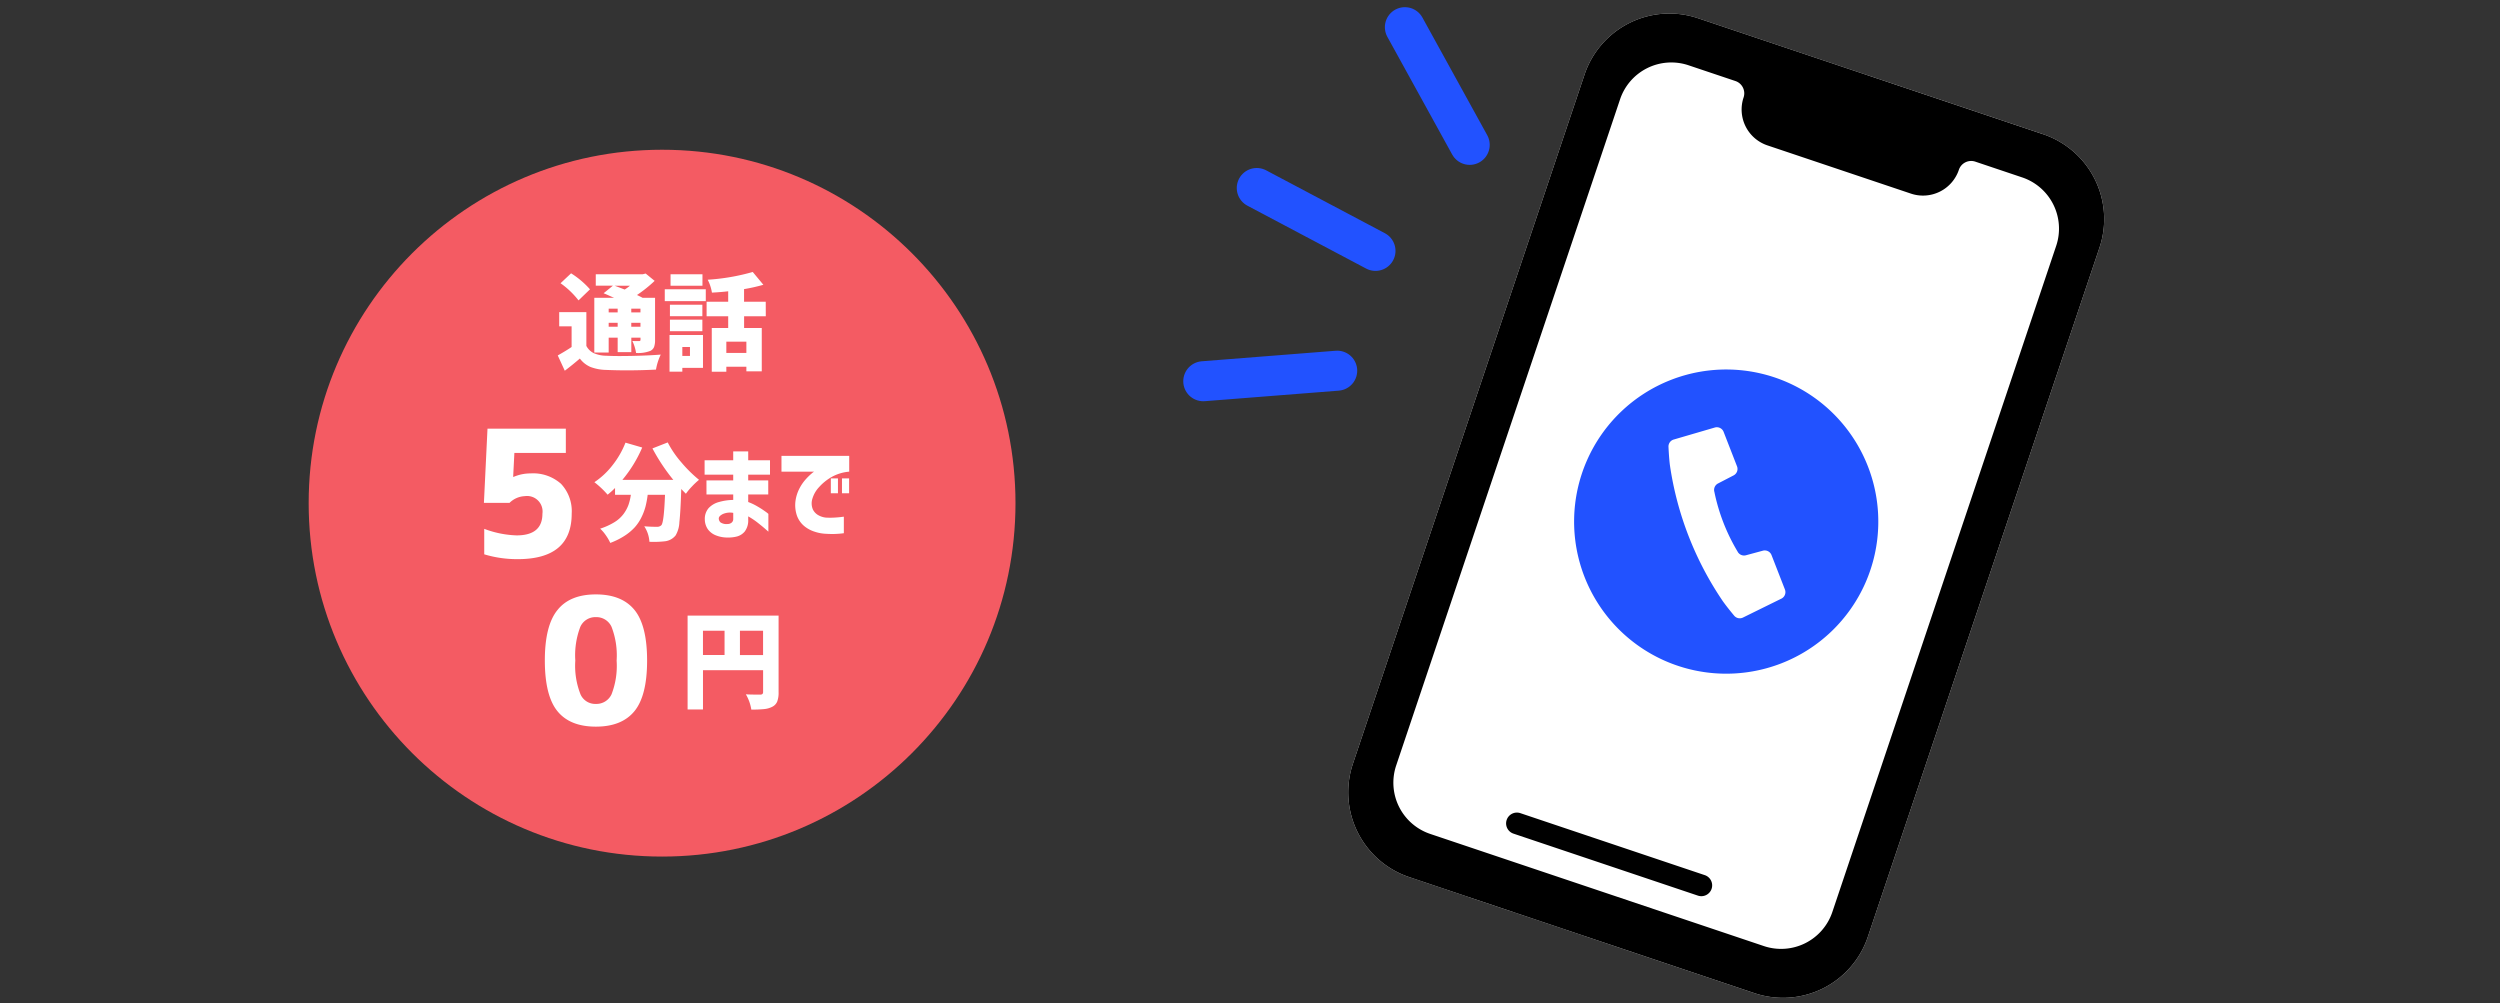
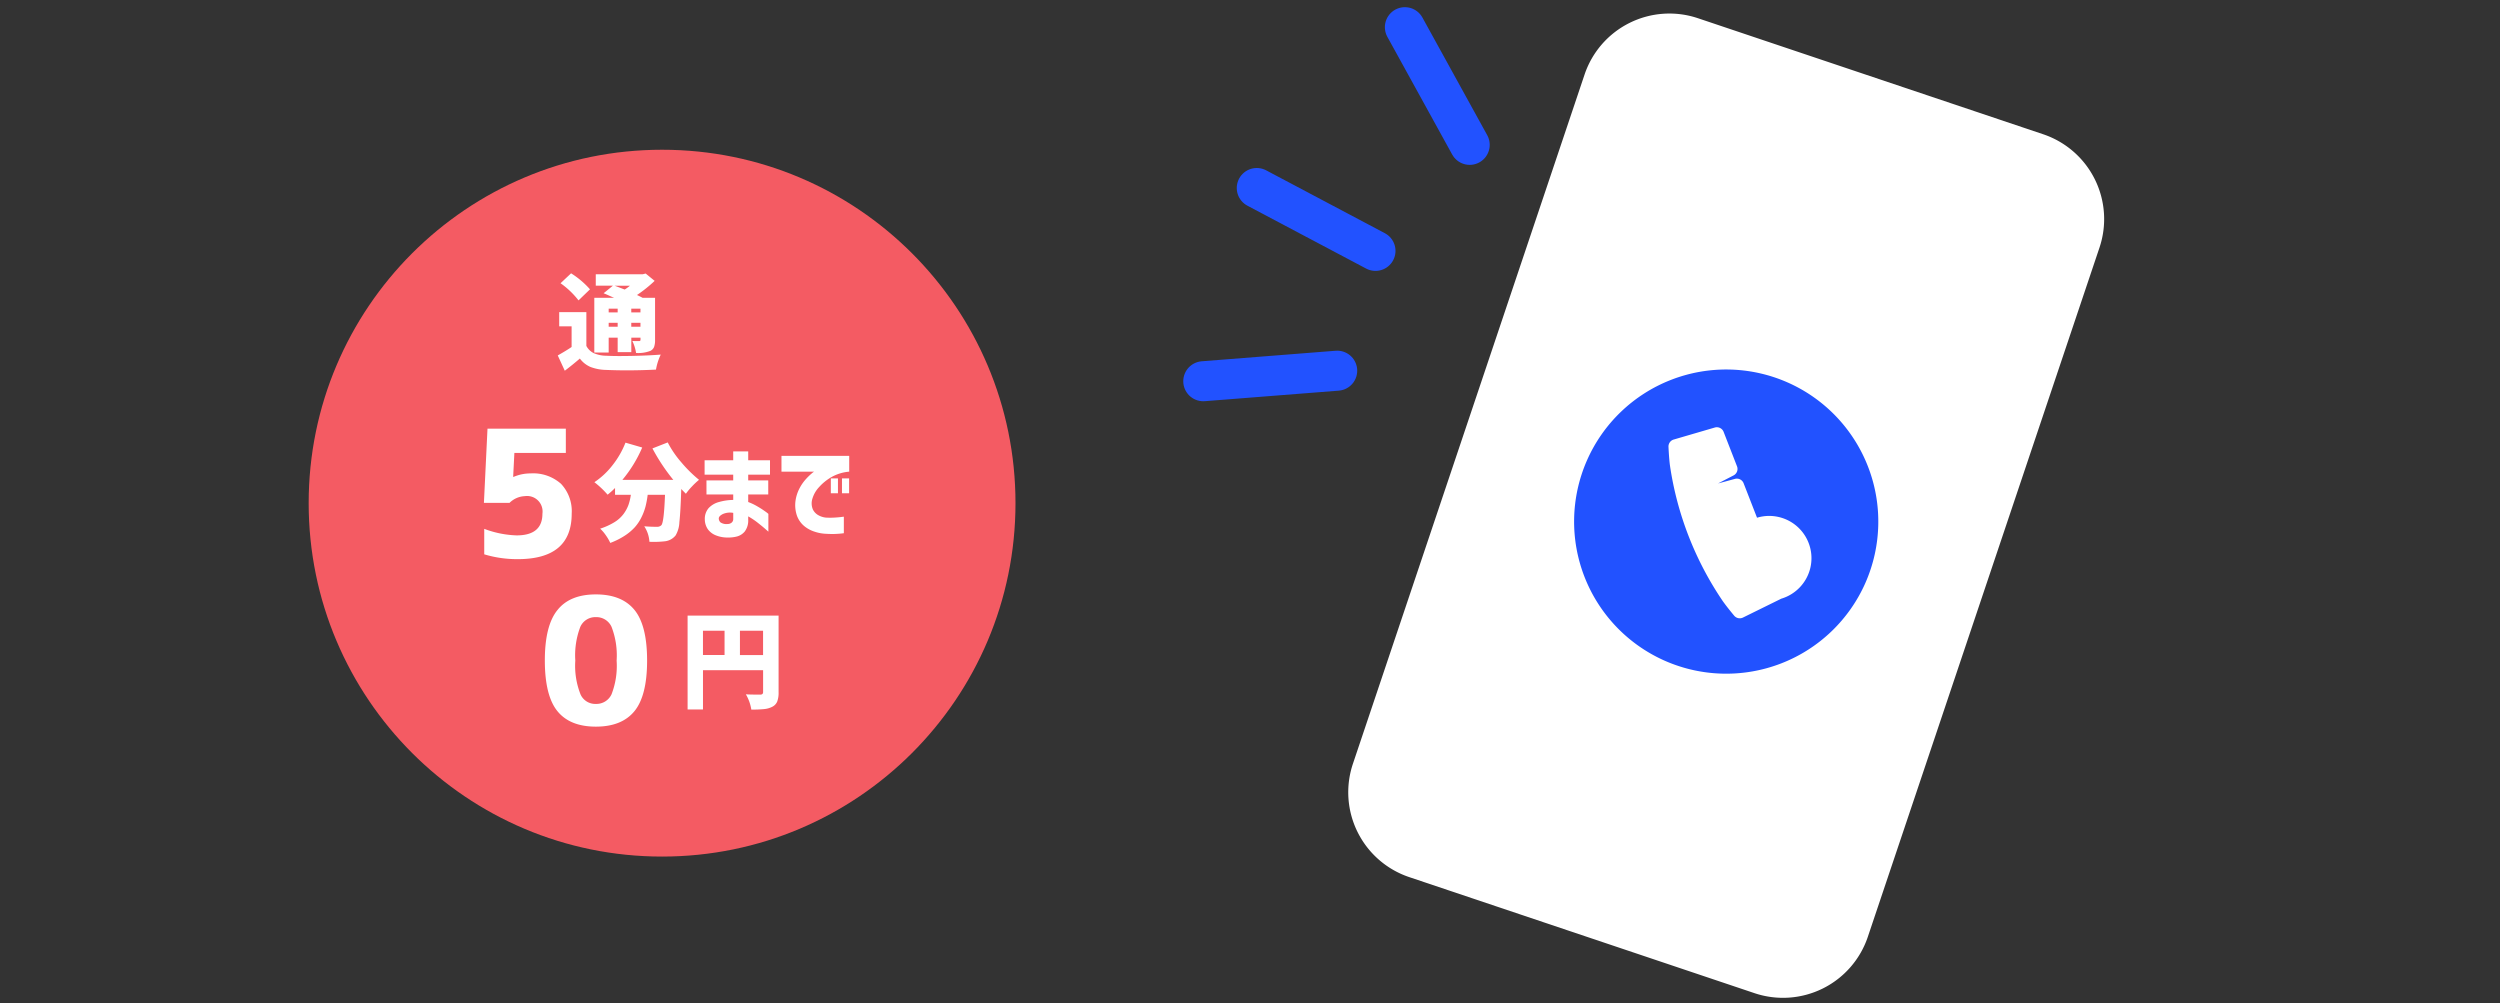
<svg xmlns="http://www.w3.org/2000/svg" width="400" height="160.505" viewBox="0 0 400 160.505">
  <rect x="0" y="0" width="400" height="160.505" fill="#333333" stroke="none" />
  <g transform="translate(200 80.505)">
    <g transform="translate(-200 -80)">
-       <rect width="400" height="160" fill="none" />
      <circle cx="56.546" cy="56.546" r="56.546" transform="translate(49.387 23.454)" fill="#f45b63" />
      <path d="M84.888,75.241a6.7,6.7,0,0,1,4.875,1.666,6.378,6.378,0,0,1,1.708,4.779q0,7.272-8.621,7.272a18.139,18.139,0,0,1-5.372-.772V84.11a15.954,15.954,0,0,0,5.178,1.047q4.133,0,4.132-3.471a2.483,2.483,0,0,0-2.81-2.809,3.7,3.7,0,0,0-2.451,1.074h-4.1L78,68.079H90.534v3.884H82.3l-.194,3.829h.083A6.831,6.831,0,0,1,84.888,75.241Z" fill="#fff" />
      <path d="M104.391,71.241l2.445-.959a16,16,0,0,0,2.157,3.165,21.393,21.393,0,0,0,2.851,2.819,11.592,11.592,0,0,0-1.124,1.057,9.632,9.632,0,0,0-.975,1.173c-.331-.33-.578-.584-.744-.76q-.115,3.7-.3,5.305a4.516,4.516,0,0,1-.6,2.116,2.555,2.555,0,0,1-1.7.942,16.007,16.007,0,0,1-2.495.083,5.033,5.033,0,0,0-.826-2.48q1.058.084,2.065.083a.916.916,0,0,0,.678-.265q.412-.462.578-4.858H103.63a15.316,15.316,0,0,1-.347,1.875,9.043,9.043,0,0,1-.653,1.728,7.044,7.044,0,0,1-1.066,1.594,8.242,8.242,0,0,1-1.62,1.356,11.775,11.775,0,0,1-2.3,1.148,7.3,7.3,0,0,0-.7-1.206,6.031,6.031,0,0,0-.918-1.074A10.6,10.6,0,0,0,98.3,83.05a5.184,5.184,0,0,0,1.463-1.315,5.837,5.837,0,0,0,.785-1.437,8.281,8.281,0,0,0,.388-1.636H98.407V77.571a12.228,12.228,0,0,1-1.189,1.074,14.756,14.756,0,0,0-2.116-2,12.294,12.294,0,0,0,2.909-2.726,14.039,14.039,0,0,0,2.066-3.6l2.677.778a20.771,20.771,0,0,1-3.173,5.173h8.147A30.585,30.585,0,0,1,104.391,71.241Z" fill="#fff" />
      <path d="M113.034,76.364h4.28v-.925h-4.578v-2.3h4.578v-1.42h2.4v1.42H123.2v2.3h-3.487v.925h3.206v2.248h-3.206v1.206a9.134,9.134,0,0,1,1.487.711,14.318,14.318,0,0,1,1.24.8,5.028,5.028,0,0,1,.5.388v2.842l-.5-.437q-.48-.421-1.207-.992a11.87,11.87,0,0,0-1.52-1.016v.512a2.916,2.916,0,0,1-.554,1.909,2.437,2.437,0,0,1-1.256.8,5.593,5.593,0,0,1-1.5.165,4.938,4.938,0,0,1-1.817-.331,2.879,2.879,0,0,1-1.315-.975,2.806,2.806,0,0,1-.5-1.587,2.611,2.611,0,0,1,.612-1.817,3.5,3.5,0,0,1,1.694-.984,8.651,8.651,0,0,1,2.239-.322v-.876h-4.28Zm3.371,6.975a1.024,1.024,0,0,0,.613-.191.725.725,0,0,0,.3-.553V81.554a2.863,2.863,0,0,0-1.669.19q-.628.322-.644.686a.865.865,0,0,0,.272.644A1.7,1.7,0,0,0,116.4,83.339Z" fill="#fff" />
      <path d="M135.874,72.431V74.96a6.912,6.912,0,0,0-2.834.867,8.011,8.011,0,0,0-2,1.62,4.59,4.59,0,0,0-1.032,1.76A2.491,2.491,0,0,0,130.057,81a2.151,2.151,0,0,0,.966.975,3.033,3.033,0,0,0,1.15.339,12.264,12.264,0,0,0,1.272,0c.407-.022.769-.052,1.082-.09s.477-.059.488-.059v2.644a13.9,13.9,0,0,1-1.6.124q-.694.009-1.438-.041a6.6,6.6,0,0,1-1.62-.322,4.973,4.973,0,0,1-1.677-.9,3.9,3.9,0,0,1-1.157-1.636A5.185,5.185,0,0,1,127.3,79.5a6.171,6.171,0,0,1,.637-1.9,6.99,6.99,0,0,1,.991-1.428,9.7,9.7,0,0,1,.917-.9,2.706,2.706,0,0,1,.413-.313h-5.222V72.431Zm-2.941,5.983v-2.38h1.14v2.38Zm1.785,0v-2.38h1.139v2.38Z" fill="#fff" />
      <path d="M89.213,97.078Q91.2,94.6,95.341,94.6t6.171,2.479q2.023,2.479,2.024,8.1t-2.024,8.1q-2.026,2.479-6.171,2.479t-6.157-2.479q-2.008-2.479-2.01-8.1T89.213,97.078Zm3.663,13.5a2.577,2.577,0,0,0,2.465,1.543,2.661,2.661,0,0,0,2.507-1.543,12.578,12.578,0,0,0,.812-5.385,12.678,12.678,0,0,0-.812-5.4,2.66,2.66,0,0,0-2.507-1.557,2.631,2.631,0,0,0-2.492,1.557,12.852,12.852,0,0,0-.8,5.4A12.392,12.392,0,0,0,92.876,110.575Z" fill="#fff" />
      <path d="M124.574,97.987V110.25a4,4,0,0,1-.223,1.5,1.643,1.643,0,0,1-.8.835,3.567,3.567,0,0,1-1.274.363,19.815,19.815,0,0,1-2.065.083,6.888,6.888,0,0,0-.876-2.446q.66.049,2.313.05.447,0,.447-.413V106.73h-9.619v6.281h-2.462V97.987Zm-12.1,2.43V104.3h3.455v-3.884Zm5.917,3.884h3.7v-3.884h-3.7Z" fill="#fff" />
      <path d="M93.819,49.441v5.4A2.621,2.621,0,0,0,95.009,56a5.082,5.082,0,0,0,1.983.413q1.538.084,4.206.025t4.521-.207a9.051,9.051,0,0,0-.761,2.4q-4.248.214-8,.05a7.391,7.391,0,0,1-2.479-.471,4.178,4.178,0,0,1-1.7-1.348q-1.191,1.026-2.413,1.95l-1.124-2.445q1.538-.876,2.215-1.355V51.705H89.473V49.441Zm.578-3.652-1.834,1.768a13.392,13.392,0,0,0-2.876-2.744l1.686-1.587A13.834,13.834,0,0,1,94.4,45.789Zm2.992,7.734V55.9h-2.3v-8.76h3.156q-.165-.066-.769-.338t-.9-.388l1.487-1.207H95.323V43.376h7.52l.463-.116,1.437,1.173a21.327,21.327,0,0,1-2.826,2.264c.331.154.628.3.892.446h2V53.87a3.226,3.226,0,0,1-.157,1.141,1.211,1.211,0,0,1-.6.628,5.357,5.357,0,0,1-2.281.33,6.837,6.837,0,0,0-.594-1.917c.263.011.622.016,1.074.016a.2.2,0,0,0,.231-.231v-.314h-1.471v2.314H98.827V53.523Zm1.438-4.644H97.389v.595h1.438Zm-1.438,2.892h1.438v-.628H97.389Zm3.4-6.561H98.331q.165.05,1.619.611A7.491,7.491,0,0,0,100.793,45.21Zm1.686,3.669h-1.471v.595h1.471Zm-1.471,2.892h1.471v-.628h-1.471Z" fill="#fff" />
-       <path d="M106.363,47.673v-1.9h6.562v1.9Zm6.115,5.421v5.255h-3.305v.612h-2.05V53.094Zm-.1-4.843v1.835h-5.19V48.251Zm-5.19,4.231V50.647h5.19v1.835Zm5.206-9.106V45.21h-5.106V43.376Zm-2,11.635h-1.222v1.437h1.222ZM122.526,50.1h-3.47V51.97h2.826v6.941H119.42v-.744h-3.207v.81h-2.33V51.97h2.628V50.1h-3.454V47.771h3.454V46.1q-1.108.134-2.6.215a7.023,7.023,0,0,0-.678-2.065,33.651,33.651,0,0,0,7.206-1.24l1.7,2.049a27.528,27.528,0,0,1-3.09.695v2.015h3.47Zm-3.106,5.867v-1.8h-3.207v1.8Z" fill="#fff" />
      <line x1="10.372" y1="18.826" transform="translate(224.781 3.845)" fill="none" stroke="#2252ff" stroke-linecap="round" stroke-linejoin="round" stroke-width="6.404" />
      <line x1="21.428" y2="1.685" transform="translate(192.524 58.807)" fill="none" stroke="#2252ff" stroke-linecap="round" stroke-linejoin="round" stroke-width="6.404" />
      <line x1="18.994" y1="10.06" transform="translate(201.084 29.576)" fill="none" stroke="#2252ff" stroke-linecap="round" stroke-linejoin="round" stroke-width="6.404" />
      <path d="M326.907,20.975,271.666,2.408a14.321,14.321,0,0,0-18.134,9.011L216.466,121.7a14.318,14.318,0,0,0,9.011,18.132L280.718,158.4a14.316,14.316,0,0,0,18.133-9.007v0L335.918,39.11a14.32,14.32,0,0,0-9.011-18.135Z" fill="#fff" />
-       <path d="M326.907,20.975,271.666,2.408a14.321,14.321,0,0,0-18.134,9.011L216.466,121.7a14.318,14.318,0,0,0,9.011,18.132L280.718,158.4a14.316,14.316,0,0,0,18.133-9.007v0L335.918,39.11a14.32,14.32,0,0,0-9.011-18.135ZM293.173,145.423a8.648,8.648,0,0,1-10.951,5.444h0l-53.389-17.945a8.649,8.649,0,0,1-5.443-10.954h0L259.212,15.383A8.65,8.65,0,0,1,270.167,9.94h0l7.5,2.52a2.076,2.076,0,0,1,1.308,2.627v0h0a6.053,6.053,0,0,0,3.807,7.667h0l22.97,7.72a6.055,6.055,0,0,0,7.668-3.81h0a2.075,2.075,0,0,1,2.628-1.306h0l7.5,2.521a8.648,8.648,0,0,1,5.442,10.952Zm-20.419-5.91-29.521-9.922a1.729,1.729,0,0,0-1.1,3.278l29.51,9.918a1.729,1.729,0,1,0,1.1-3.278Z" />
-       <path d="M285.99,60.675a24.335,24.335,0,1,0,12.478,32.074A24.335,24.335,0,0,0,285.99,60.675Zm-.967,34.6-6.147,3.028a1.16,1.16,0,0,1-1.428-.325s-1.034-1.225-1.779-2.269A52.049,52.049,0,0,1,267.182,73.9c-.156-1.272-.222-2.874-.222-2.874a1.16,1.16,0,0,1,.832-1.205l6.579-1.922a1.164,1.164,0,0,1,1.408.695l2.144,5.513a1.159,1.159,0,0,1-.548,1.452l-2.491,1.291a1.161,1.161,0,0,0-.581,1.36,30.42,30.42,0,0,0,3.7,9.518,1.163,1.163,0,0,0,1.346.61l2.709-.733a1.16,1.16,0,0,1,1.385.7l2.146,5.513A1.164,1.164,0,0,1,285.023,95.278Z" fill="#2252ff" />
+       <path d="M285.99,60.675a24.335,24.335,0,1,0,12.478,32.074A24.335,24.335,0,0,0,285.99,60.675Zm-.967,34.6-6.147,3.028a1.16,1.16,0,0,1-1.428-.325s-1.034-1.225-1.779-2.269A52.049,52.049,0,0,1,267.182,73.9c-.156-1.272-.222-2.874-.222-2.874a1.16,1.16,0,0,1,.832-1.205l6.579-1.922a1.164,1.164,0,0,1,1.408.695l2.144,5.513a1.159,1.159,0,0,1-.548,1.452l-2.491,1.291l2.709-.733a1.16,1.16,0,0,1,1.385.7l2.146,5.513A1.164,1.164,0,0,1,285.023,95.278Z" fill="#2252ff" />
    </g>
  </g>
</svg>